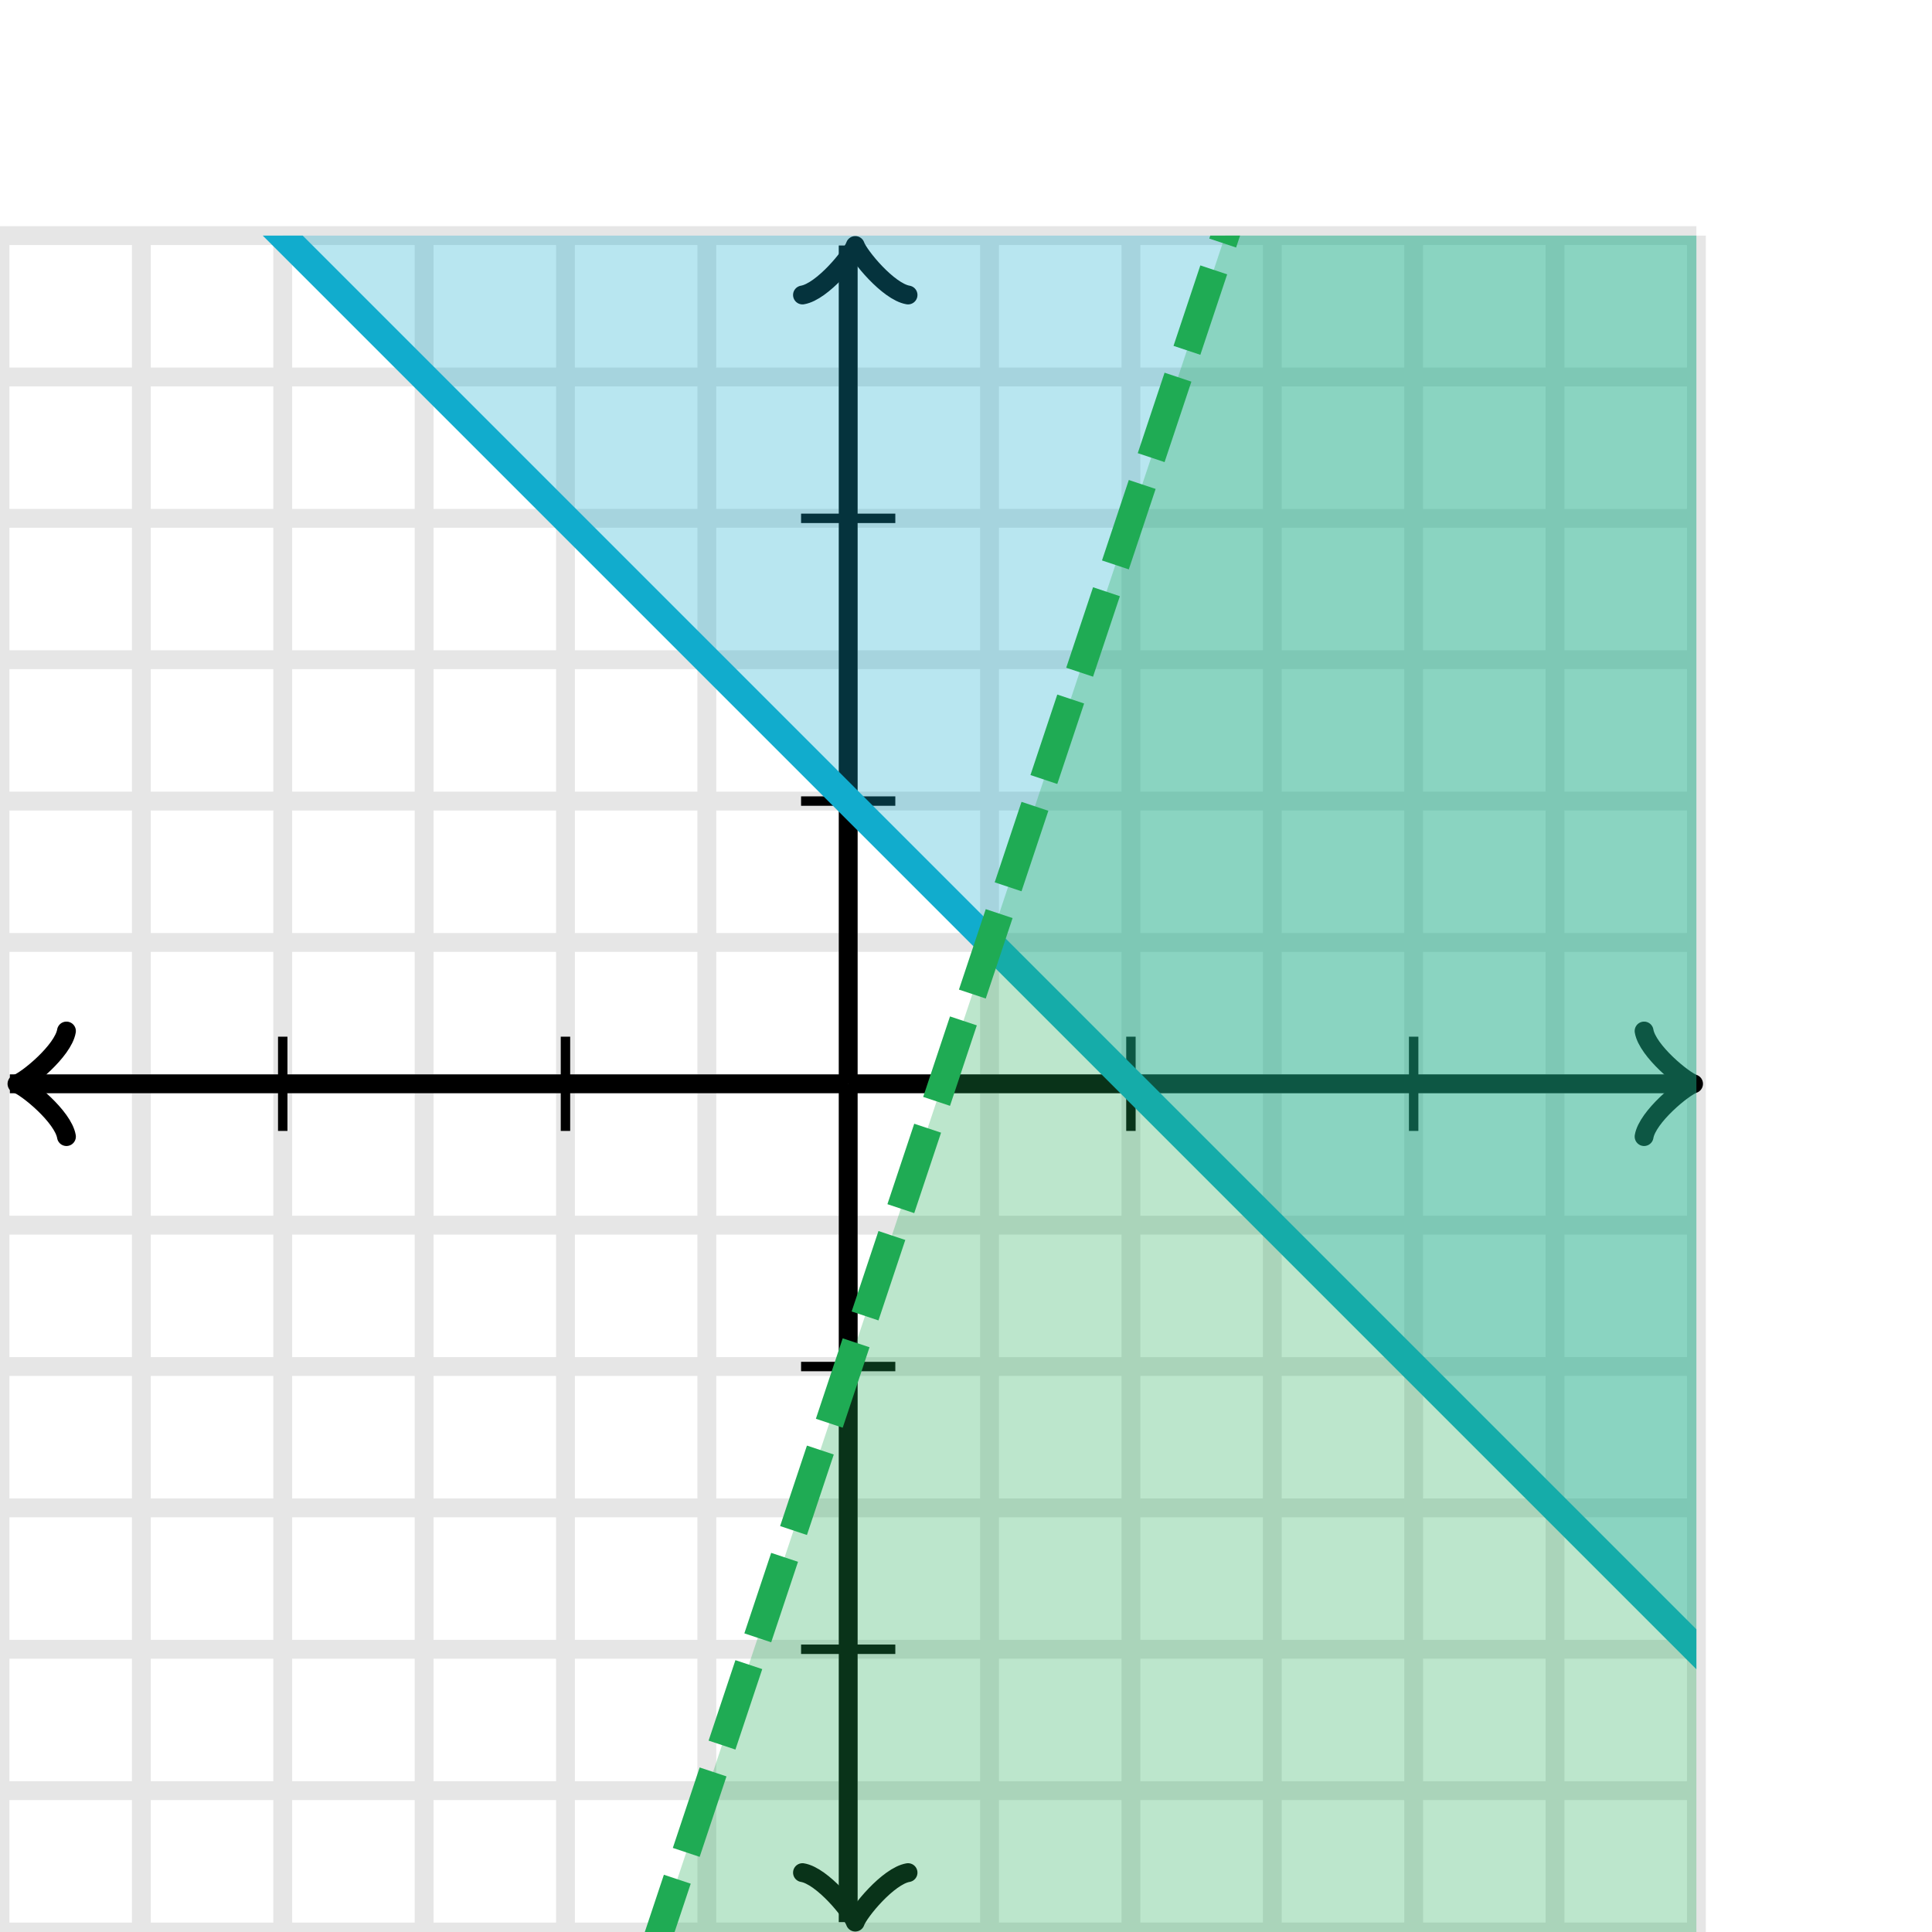
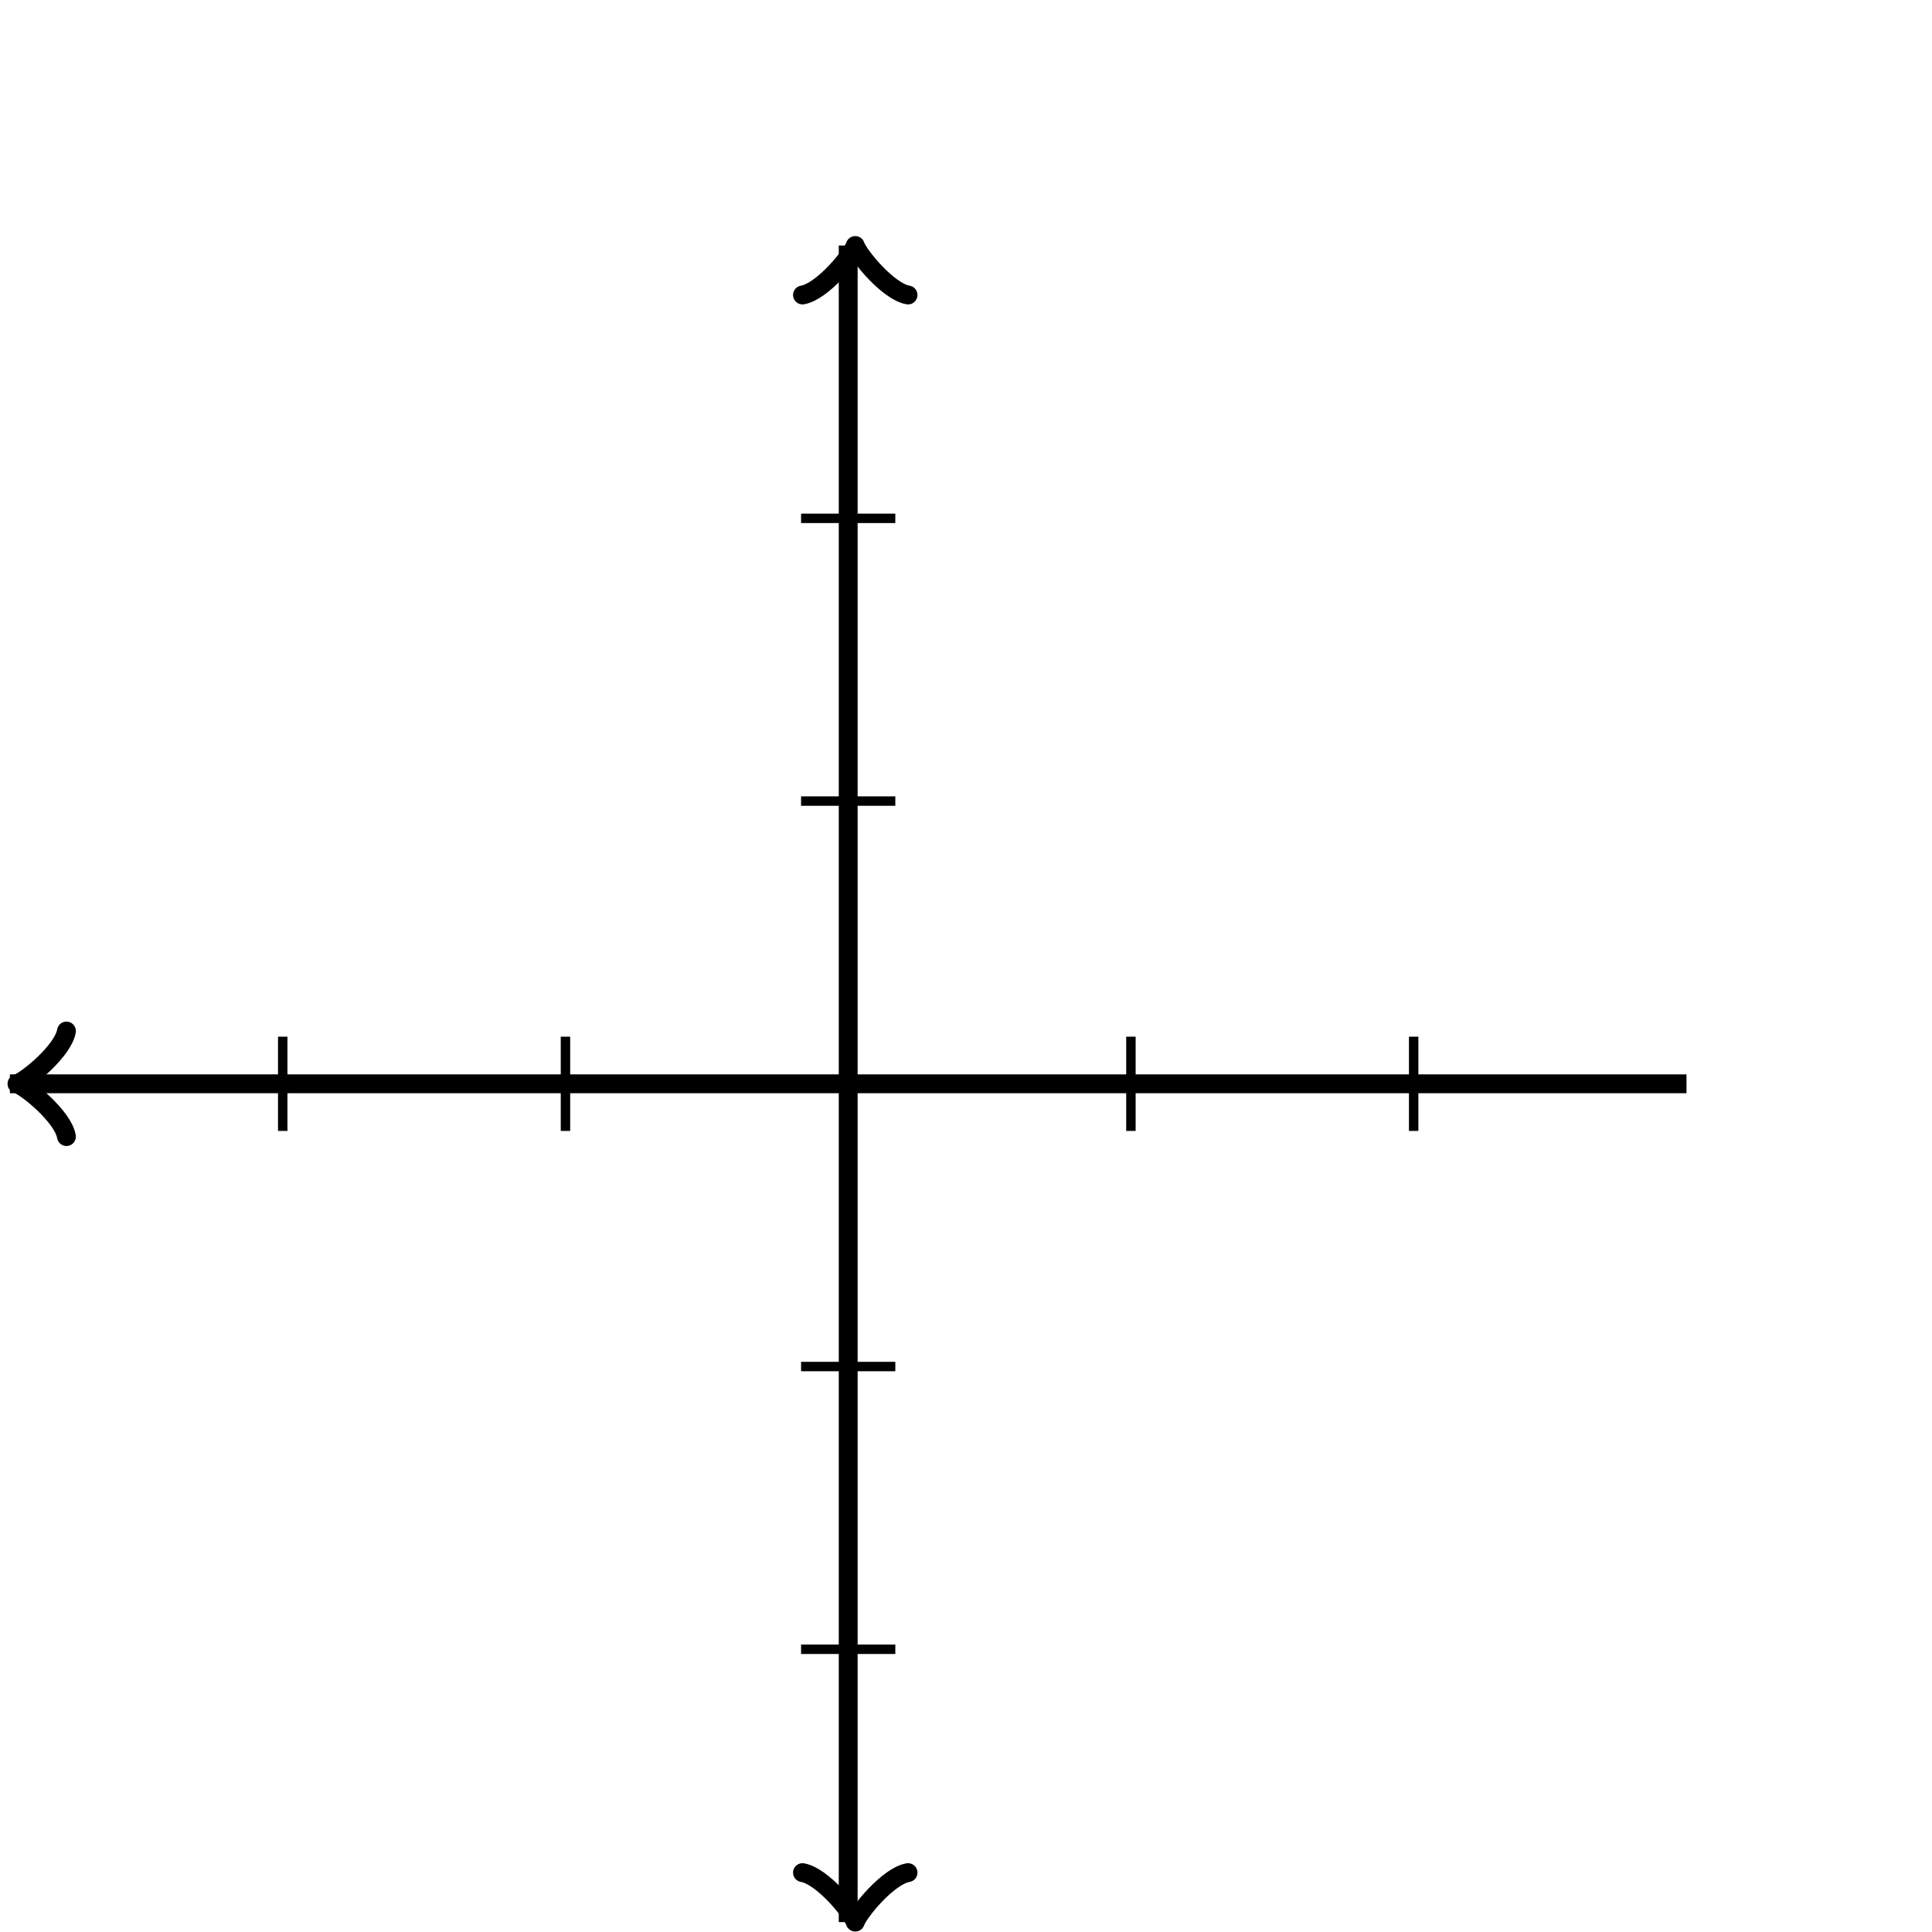
<svg xmlns="http://www.w3.org/2000/svg" width="205" height="205" viewBox="0 0 205 205">
  <defs>
    <clipPath id="a">
-       <path d="M0 25h180v180H0z" />
+       <path d="M0 25v180H0z" />
    </clipPath>
  </defs>
-   <path fill="none" stroke="#000" d="M0 205V25M15 205V25M30 205V25M45 205V25M60 205V25M75 205V25M90 205V25M105 205V25M120 205V25M135 205V25M150 205V25M165 205V25M180 205V25M0 205h180M0 190h180M0 175h180M0 160h180M0 145h180M0 130h180M0 115h180M0 100h180M0 85h180M0 70h180M0 55h180M0 40h180M0 25h180" stroke-width="2" opacity=".1" />
  <path fill="none" stroke="#000" d="M7.05 109.4c-.35 2.1-4.2 5.25-5.25 5.6 1.05.35 4.9 3.5 5.25 5.6" stroke-width="2" stroke-linejoin="round" stroke-linecap="round" />
  <path fill="none" stroke="#000" d="M90 115H1.05" stroke-width="2" />
-   <path fill="none" stroke="#000" d="M174.45 120.6c.35-2.1 4.2-5.25 5.25-5.6-1.05-.35-4.9-3.5-5.25-5.6" stroke-width="2" stroke-linejoin="round" stroke-linecap="round" />
  <path fill="none" stroke="#000" d="M90 115h88.95" stroke-width="2" />
  <path fill="none" stroke="#000" d="M85.15 198.7c2.1.35 5.25 4.2 5.6 5.25.35-1.05 3.5-4.9 5.6-5.25" stroke-width="2" stroke-linejoin="round" stroke-linecap="round" />
  <path fill="none" stroke="#000" d="M90 115v88.95" stroke-width="2" />
  <path fill="none" stroke="#000" d="M96.35 31.3c-2.1-.35-5.25-4.2-5.6-5.25-.35 1.05-3.5 4.9-5.6 5.25" stroke-width="2" stroke-linejoin="round" stroke-linecap="round" />
  <path fill="none" stroke="#000" d="M90 115V26.05" stroke-width="2" />
  <path fill="none" stroke="#000" d="M120 120v-10M150 120v-10M60 120v-10M30 120v-10M85 85h10M85 55h10M85 145h10M85 175h10" />
  <path fill="#11accd" stroke="#11accd" d="M-60-65l.5.5.5.5.5.5.5.5.5.5.5.5.5.5.5.5.5.5.5.5.5.5.5.5.5.5.5.5.5.5.5.5.5.5.5.5.5.5.5.5.5.5.5.5.5.5.5.5.5.5.5.5.5.5.5.5.5.5.5.5.5.5.5.5.5.5.5.5.5.5.5.5.5.5.5.5.5.5.5.5.5.5.5.5.5.5.5.5.5.5.5.5.5.5.5.5.5.5.5.5.5.5.5.5.5.5.5.5.5.5.5.5.5.5.5.5.5.5.5.5.5.5.5.5.5.5.5.5.5.5.5.5.5.5.5.5.5.5.5.5.5.5.5.5.5.5.5.5.5.5.5.5.5.5.5.5.5.5.5.5.5.5.5.5.5.5.5.5.5.5.5.5.5.5.5.5.5.5.5.5.5.5.5.5.5.5.5.5.5.5.5.5.5.5.5.5.5.5.5.5.5.5.5.5.5.5.5.5.5.5.5.5.5.5.5.5.5.5.5.5.5.5.5.5.5.5.5.5.5.5.5.5.5.5.5.5.5.5.5.5.5.5.5.5.5.5.5.5.5.5.5.5.5.5.5.5.5.5.5.5.5.5.5.5.5.5.5.5.5.5.5.5.5.5.5.5.5.5.5.5.5.5.5.5.5.5.5.5.5.5.5.5.5.5.5.5.5.5.5.5.5.5.5.5.5.5.5.5.5.5.5.5.5.5.5.5.5.5.5.5.5.5.5.5.5.5.5.5.5.5.5.5.5.5.5.5.5.5.5.5.5.5.5.5.5.5.5.5.5.5.5.5.5.5.5.5.5.5.5.5.5.5.5.5.5.5.5.5.5.5.5.5.5.5.5.5.5.5.5.5.5.5.5.5.5.5.5.5.5.5.5.5.5.5.5.5.5.5.5.5.5.5.5.5.5.5.5.5.5.5.5.5.5.5.5.5.5.5.5.5.5.5.5.5.5.5.5.5.5.5.5.5.5.5.5.5.5.5.5.5.5.5.5.5.5.5.5.5.5.5.5.5.5.5.5.5.5.5.5.5.5.5.5.5.5.5.5.5.5.5.5.5.5.5.5.5.5.5.5.5.5.5.5.5.5.5.5.5.5.5.5.5.5.5.5.5.5.5.5.5.5.5.5.5.5.5.5.5.5.5.5.5.5.5.5.5.5.5.5.5.5.5.5.5.5.5.5.5.5.5.5.5.5.5.5.5.5.5.5.5.5.5.5.5.5.5.5.5.5.5.5.5.5.5.5.5.5.5.5.5.5.5.5.5.5.5.5.5.5.5.5.5.5.5.5.5.5.5.5.5.5.5.5.5.5.5.5.5.5.5.5.5.5.5.5.5.5.5.5.5.5.5.5.5.5.5.5.5.5.5.5.5.5.5.5.5.5.5.5.5.5.5.5.5.5.5.5.5.5.5.5.5.5.5.5.5.5.5.5.5.5.5.5.5.5.5.5.5.5.5.5.5.5.5.5.5.5.5.5.5.5.5.5.5.5.5.5.5.5.5.5.5.5.5.5.5.5.5.5.5.5.5.5.5.5.5.5.5.5.5.5.5.5.5.5.5.5.5.5.5.5.5.5.5.5.5.5.5.5.5.5.5.5.5.5.5.5.5.5.5.5.5.5.5.5.5.5.5.5.5.5.5.5.5.5.5.5.5.5.5.5.5.5.5.5.5.5.5.5.5.5.5.5.5.5.5.5.5.5.5.5.5.5.5.5.5.5.5.5.5.5.5.5.5.5.5.5.5.5.5.5.5.5.5.5.5.5.5.5.5.5.5.5.5.5.5.5.5.5.5.5.5.5.5.5.5.5.5.5.5.5.5.5.5.5.5.5.5.5.5.5.5.5.5.5.5.5.5.5.5.5.5.5.5.5.5.5.5.5.5.5.5.5.5.5.5.5.5.5.5.5.5.5.5.5.5.5.5.5.5.5.5.5.5.5.5.5.5.5.5.5.5.5.5.5.5.5.5.5.5.5.5.5.5.5.5.5.5.5.5.5.5.5.5.5.5.5.5.5.5.5.5.5.5.5.5.5.5.5.5.5.5.5.5.5.5.5.5.5.5.5.5.5.5.5.5.5.5.5.5.5.5.5.5.5.5.5.5.5.5.5.5.5.5.5.5.5.5.5.5.5.5.5.5.5.5.5.5.5.5.5.5.5.5.5.5.5.5.5.5.5.5.5.5.5.5.5.5.5.5.5.5.5.5.5.5.5.5.5.5.5.5.5.5.5.5.5.5.5.5.5.5.5.5.5.5.5.5.5.5.5.5.5.5.5.5.5.5.5.5.5.5.5.5.5.5.5.5.5.5.5.5.5.5.5.5.5.5.5.5.5.5.5.5.5.5.5.5.5.5.5.5.5.5.5.5.5.5.5.5.5.5.5.5.5.5.5.5.5.5.5.5.5.5.5.5.5.5.5.5.5.5.5.5.5.5.5.5.5.5.5.5.5.5.5.5.5.5.5.5.5.5.5.5.5.5.5.5.5.5.5.5.5.5.5.5.5.5.5.5.5.5.5.5.5.5.5.5.5.5.5.5.5.5.5.5.5.5.5.5.5.5.5.5.5.5.5.5.5.5.5.5.5.5.5.5.5.5.5.5.5.5.5.5.5.5.5.5.5.5.5.5.5.5.5.5.5.5.5.5.5.5.5.5.5.5.5.5.5.5.5.5.5.5.5.5.5.5.5.5-.5-1605H-60" stroke-width="3" clip-path="url(#a)" fill-opacity=".3" />
-   <path fill="#1fab54" stroke="#1fab54" d="M-60 595l.5-1.5.5-1.5.5-1.5.5-1.5.5-1.5.5-1.5.5-1.5.5-1.5.5-1.5.5-1.5.5-1.5.5-1.5.5-1.5.5-1.5.5-1.5.5-1.5.5-1.5.5-1.5.5-1.5.5-1.5.5-1.5.5-1.5.5-1.5.5-1.5.5-1.5.5-1.5.5-1.5.5-1.5.5-1.5.5-1.5.5-1.5.5-1.5.5-1.5.5-1.5.5-1.5.5-1.5.5-1.5.5-1.5.5-1.5.5-1.5.5-1.5.5-1.5.5-1.5.5-1.5.5-1.5.5-1.5.5-1.5.5-1.5.5-1.5.5-1.5.5-1.5.5-1.5.5-1.5.5-1.5.5-1.5.5-1.5.5-1.5.5-1.5.5-1.5.5-1.5.5-1.5.5-1.5.5-1.5.5-1.5.5-1.5.5-1.5.5-1.5.5-1.5.5-1.5.5-1.5.5-1.5.5-1.5.5-1.5.5-1.5.5-1.5.5-1.5.5-1.5.5-1.5.5-1.5.5-1.5.5-1.5.5-1.5.5-1.5.5-1.5.5-1.5.5-1.5.5-1.5.5-1.5.5-1.5.5-1.5.5-1.5.5-1.5.5-1.5.5-1.5.5-1.5.5-1.5.5-1.5.5-1.5.5-1.5.5-1.5.5-1.5.5-1.5.5-1.5.5-1.5.5-1.5.5-1.5.5-1.5.5-1.5.5-1.5.5-1.5.5-1.5.5-1.5.5-1.5.5-1.5.5-1.5.5-1.5.5-1.5.5-1.5.5-1.5.5-1.5.5-1.5.5-1.5.5-1.5.5-1.5.5-1.5.5-1.5.5-1.5.5-1.5.5-1.5.5-1.5.5-1.5.5-1.5.5-1.5.5-1.5.5-1.5.5-1.5.5-1.5.5-1.5.5-1.5.5-1.5.5-1.5.5-1.5.5-1.5.5-1.5.5-1.5.5-1.5.5-1.5.5-1.5.5-1.5.5-1.5.5-1.5.5-1.5.5-1.5.5-1.5.5-1.5.5-1.5.5-1.5.5-1.5.5-1.5.5-1.5.5-1.5.5-1.5.5-1.5.5-1.5.5-1.5.5-1.5.5-1.5.5-1.5.5-1.5.5-1.5.5-1.5.5-1.5.5-1.5.5-1.5.5-1.5.5-1.5.5-1.5.5-1.5.5-1.5.5-1.5.5-1.5.5-1.5.5-1.5.5-1.5.5-1.5.5-1.5.5-1.5.5-1.5.5-1.5.5-1.5.5-1.5.5-1.5.5-1.5.5-1.5.5-1.5.5-1.5.5-1.5.5-1.5.5-1.5.5-1.5.5-1.5.5-1.5.5-1.5.5-1.5.5-1.5.5-1.5.5-1.5.5-1.5.5-1.5.5-1.5.5-1.5.5-1.5.5-1.5.5-1.5.5-1.5.5-1.5.5-1.5.5-1.5.5-1.5.5-1.5.5-1.5.5-1.5.5-1.5.5-1.5.5-1.5.5-1.5.5-1.5.5-1.5.5-1.5.5-1.5.5-1.5.5-1.5.5-1.5.5-1.5.5-1.5.5-1.5.5-1.5.5-1.5.5-1.5.5-1.5.5-1.5.5-1.5.5-1.5.5-1.5.5-1.5.5-1.5.5-1.5.5-1.5.5-1.5.5-1.5.5-1.5.5-1.5.5-1.5.5-1.5.5-1.5.5-1.5.5-1.5.5-1.5.5-1.5.5-1.5.5-1.5.5-1.5.5-1.5.5-1.5.5-1.5.5-1.5.5-1.5.5-1.5.5-1.5.5-1.5.5-1.5.5-1.5.5-1.5.5-1.5.5-1.5.5-1.5.5-1.5.5-1.5.5-1.5.5-1.5.5-1.5.5-1.5.5-1.5.5-1.5.5-1.5.5-1.5.5-1.5.5-1.5.5-1.5.5-1.5.5-1.5.5-1.5.5-1.5.5-1.5.5-1.5.5-1.5.5-1.5.5-1.5.5-1.5.5-1.5.5-1.5.5-1.5.5-1.5.5-1.5.5-1.5.5-1.5.5-1.5.5-1.5.5-1.5.5-1.5.5-1.5.5-1.5.5-1.5.5-1.5.5-1.5.5-1.5.5-1.5.5-1.5.5-1.5.5-1.5.5-1.5.5-1.5.5-1.5.5-1.5.5-1.5.5-1.5.5-1.5.5-1.5.5-1.5.5-1.5.5-1.5.5-1.5.5-1.5.5-1.5.5-1.5.5-1.5.5-1.5.5-1.5.5-1.5.5-1.5.5-1.5.5-1.5.5-1.5.5-1.5.5-1.5.5-1.5.5-1.5.5-1.5.5-1.5.5-1.5.5-1.5.5-1.5.5-1.5.5-1.5.5-1.5.5-1.5.5-1.5.5-1.5.5-1.5.5-1.5.5-1.5.5-1.5.5-1.5.5-1.5.5-1.5.5-1.5.5-1.5.5-1.5.5-1.5.5-1.5.5-1.5.5-1.5.5-1.5.5-1.5.5-1.5.5-1.5.5-1.5.5-1.5.5-1.5.5-1.5.5-1.5.5-1.5.5-1.5.5-1.5.5-1.5.5-1.5.5-1.5.5-1.5.5-1.5.5-1.5.5-1.5.5-1.5.5-1.5.5-1.5.5-1.5.5-1.5.5-1.5.5-1.5.5-1.5.5-1.5.5-1.5.5-1.5.5-1.5.5-1.5.5-1.5.5-1.5.5-1.5.5-1.5.5-1.5.5-1.5.5-1.5.5-1.5.5-1.5.5-1.5.5-1.5.5-1.5.5-1.5.5-1.5.5-1.5.5-1.5.5-1.5.5-1.5.5-1.5.5-1.5.5-1.5.5-1.5.5-1.5.5-1.5.5-1.5.5-1.5.5-1.5.5-1.5.5-1.5.5-1.5.5-1.5.5-1.5.5-1.5.5-1.5.5-1.5.5-1.5.5-1.5.5-1.5.5-1.5.5-1.5.5-1.5.5-1.5.5-1.5.5-1.5.5-1.5.5-1.5.5-1.5.5-1.5.5-1.5.5-1.5.5-1.5.5-1.5.5-1.5.5-1.5.5-1.5.5-1.5.5-1.5.5-1.5.5-1.5.5-1.5.5-1.5.5-1.5.5-1.5.5-1.5.5-1.5.5-1.5.5-1.5.5-1.5.5-1.5.5-1.5.5-1.5.5-1.5.5-1.5.5-1.5.5-1.5.5-1.5.5-1.5.5-1.5.5-1.5.5-1.5.5-1.5.5-1.5.5-1.5.5-1.5.5-1.5.5-1.5.5-1.5.5-1.5.5-1.5.5-1.5.5-1.5.5-1.5.5-1.5.5-1.5.5-1.5.5-1.5.5-1.5.5-1.5.5-1.5.5-1.5.5-1.5.5-1.5.5-1.5.5-1.5.5-1.5.5-1.5.5-1.5.5-1.5.5-1.5.5-1.5.5-1.5.5-1.5.5-1.5.5-1.5.5-1.5.5-1.5.5-1.5.5-1.5.5-1.5.5-1.5.5-1.5.5-1.5.5-1.5.5-1.5.5-1.5.5-1.5.5-1.5.5-1.5.5-1.5.5-1.5.5-1.5.5-1.5.5-1.5.5-1.5.5-1.5.5-1.5.5-1.5.5-1.5.5-1.5.5-1.5.5-1.5.5-1.5.5-1.5.5-1.5.5-1.5.5-1.5.5-1.5.5-1.5.5-1.5.5-1.5.5-1.5.5-1.5.5-1.5.5-1.5.5-1.5.5-1.5.5-1.5.5-1.5.5-1.5.5-1.5.5-1.5.5-1.5.5-1.5.5-1.5.5-1.5.5-1.5.5-1.5.5-1.5.5-1.5.5-1.5.5-1.5.5-1.5.5-1.5.5-1.5.5-1.5.5-1.5.5-1.5.5-1.5.5-1.5.5-1.5.5-1.5.5-1.5.5-1.5.5-1.5.5-1.5.5-1.5.5-1.5.5-1.5.5-1.5.5-1.5.5-1.5.5-1.5.5-1.5.5-1.5.5-1.5.5-1.5-.5 1905H-60" stroke-width="3" clip-path="url(#a)" stroke-dasharray="9,3" fill-opacity=".3" />
</svg>